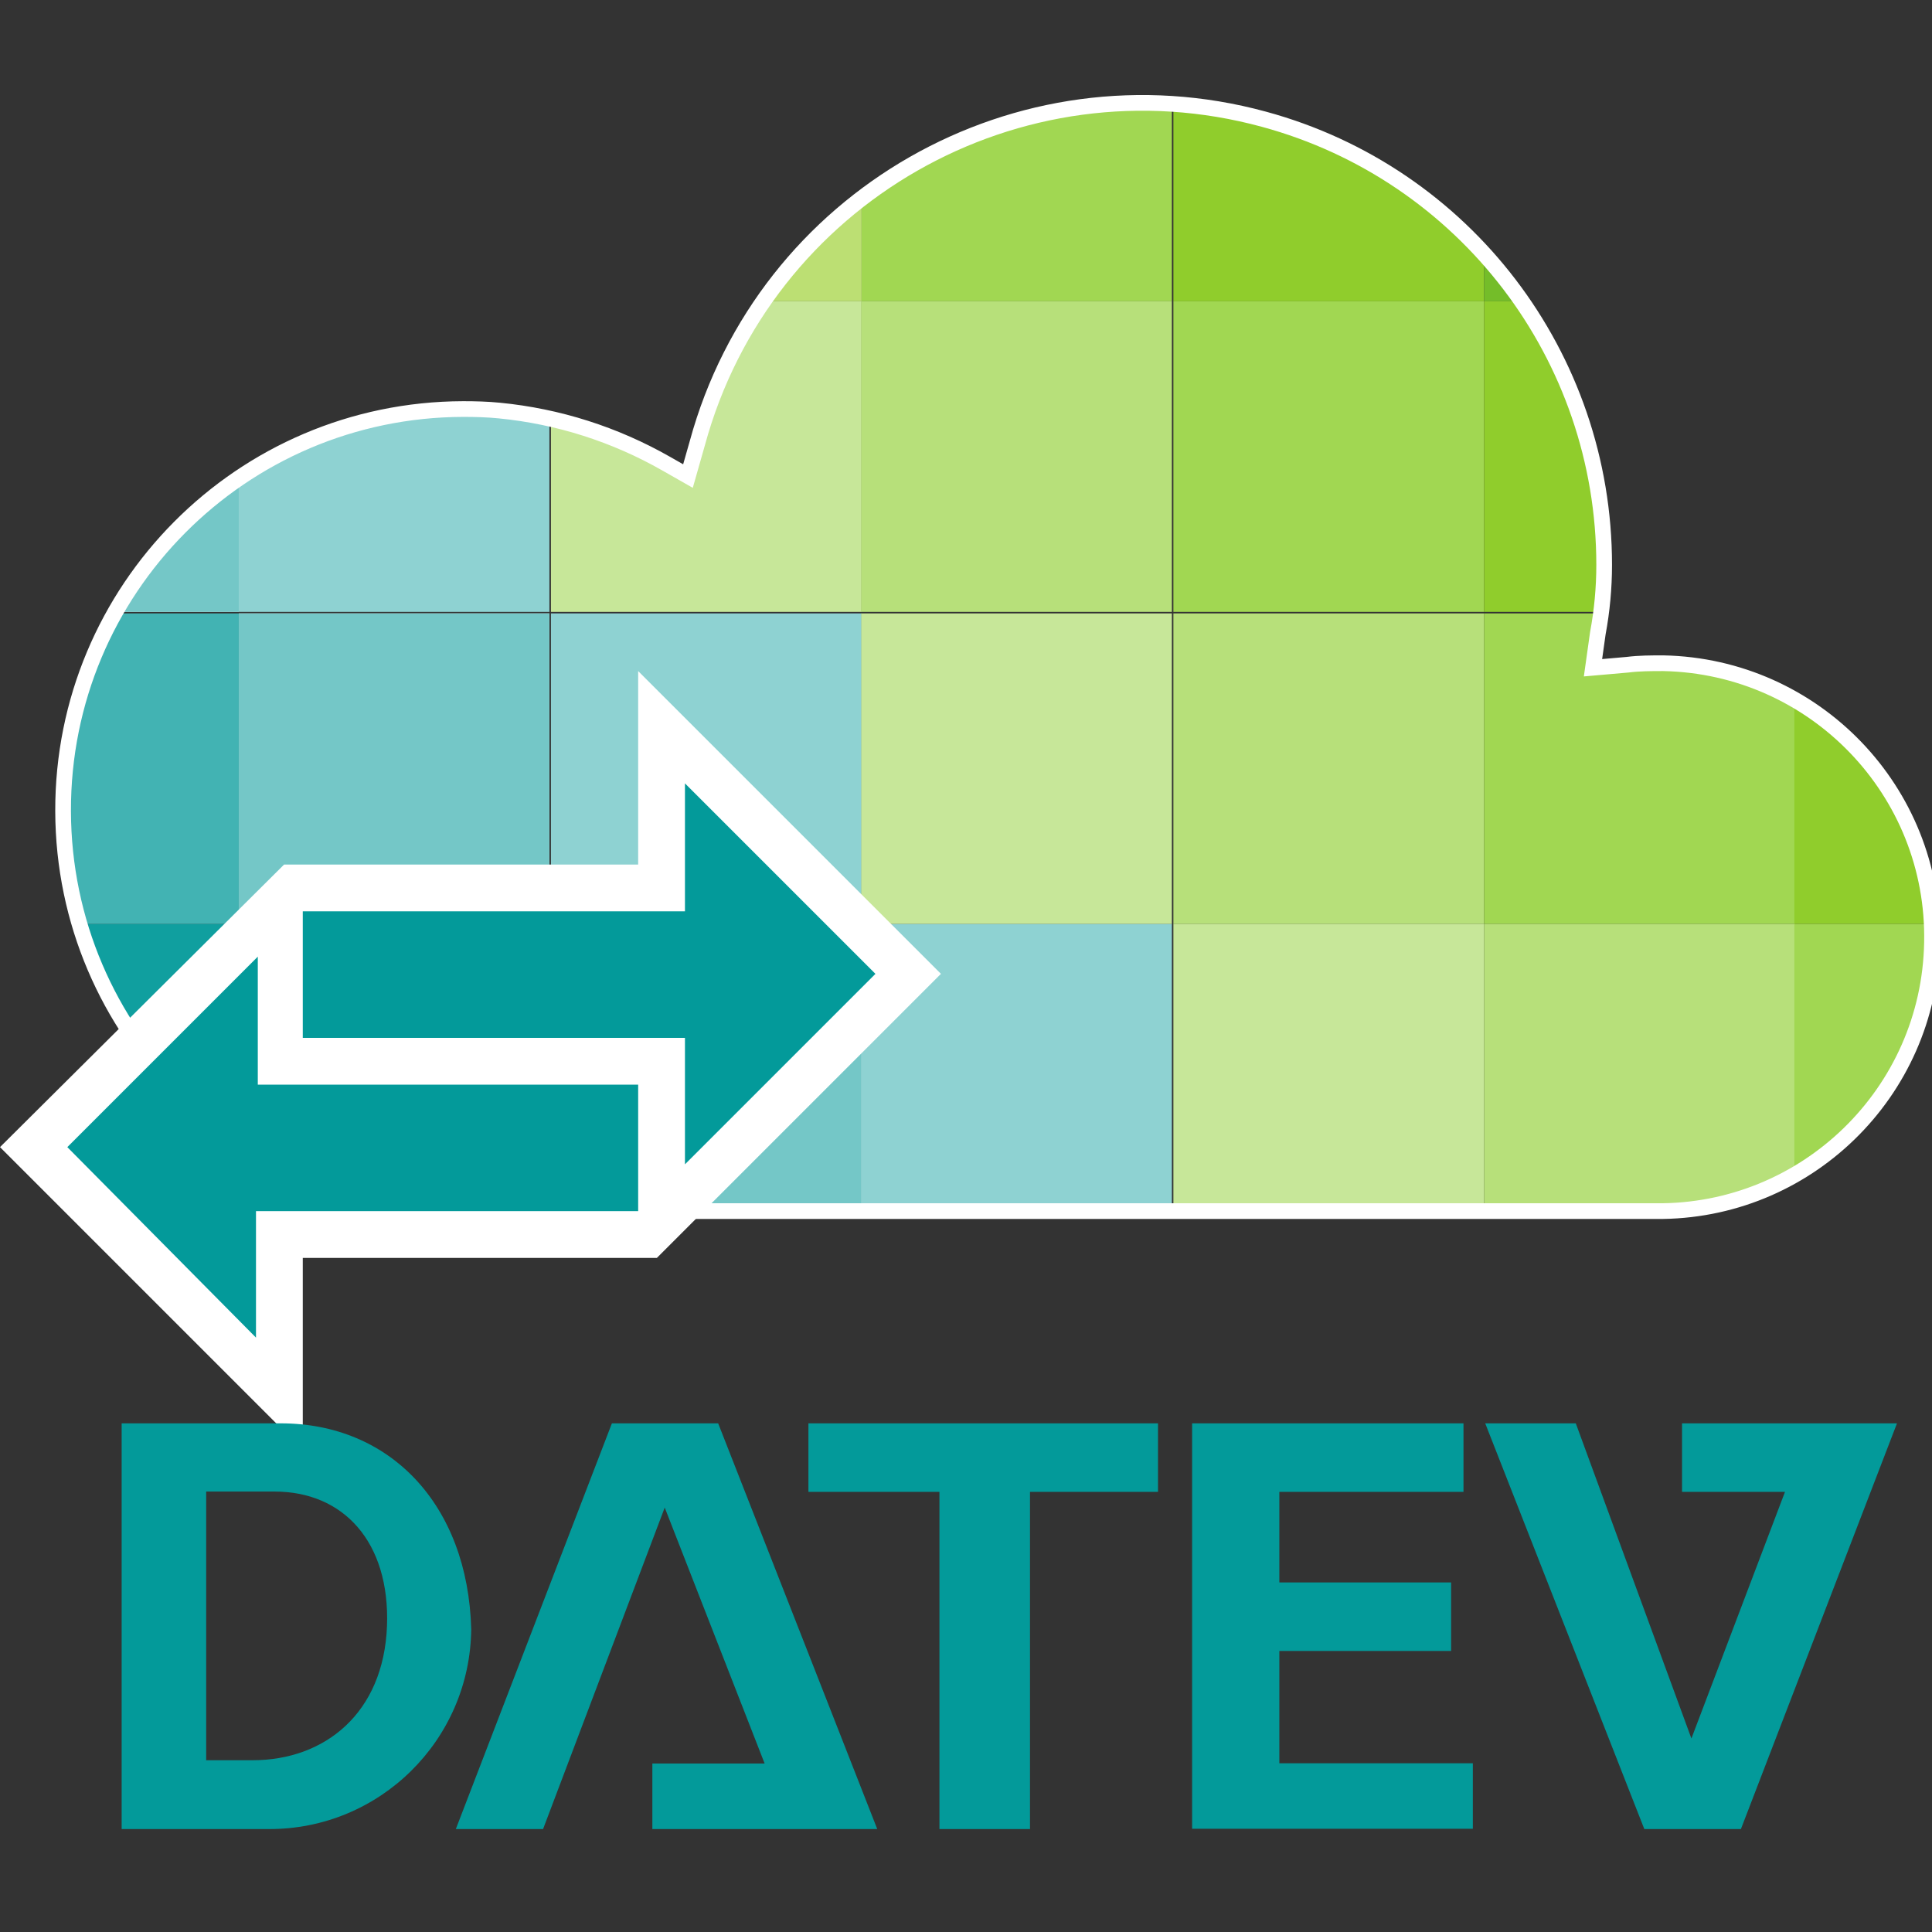
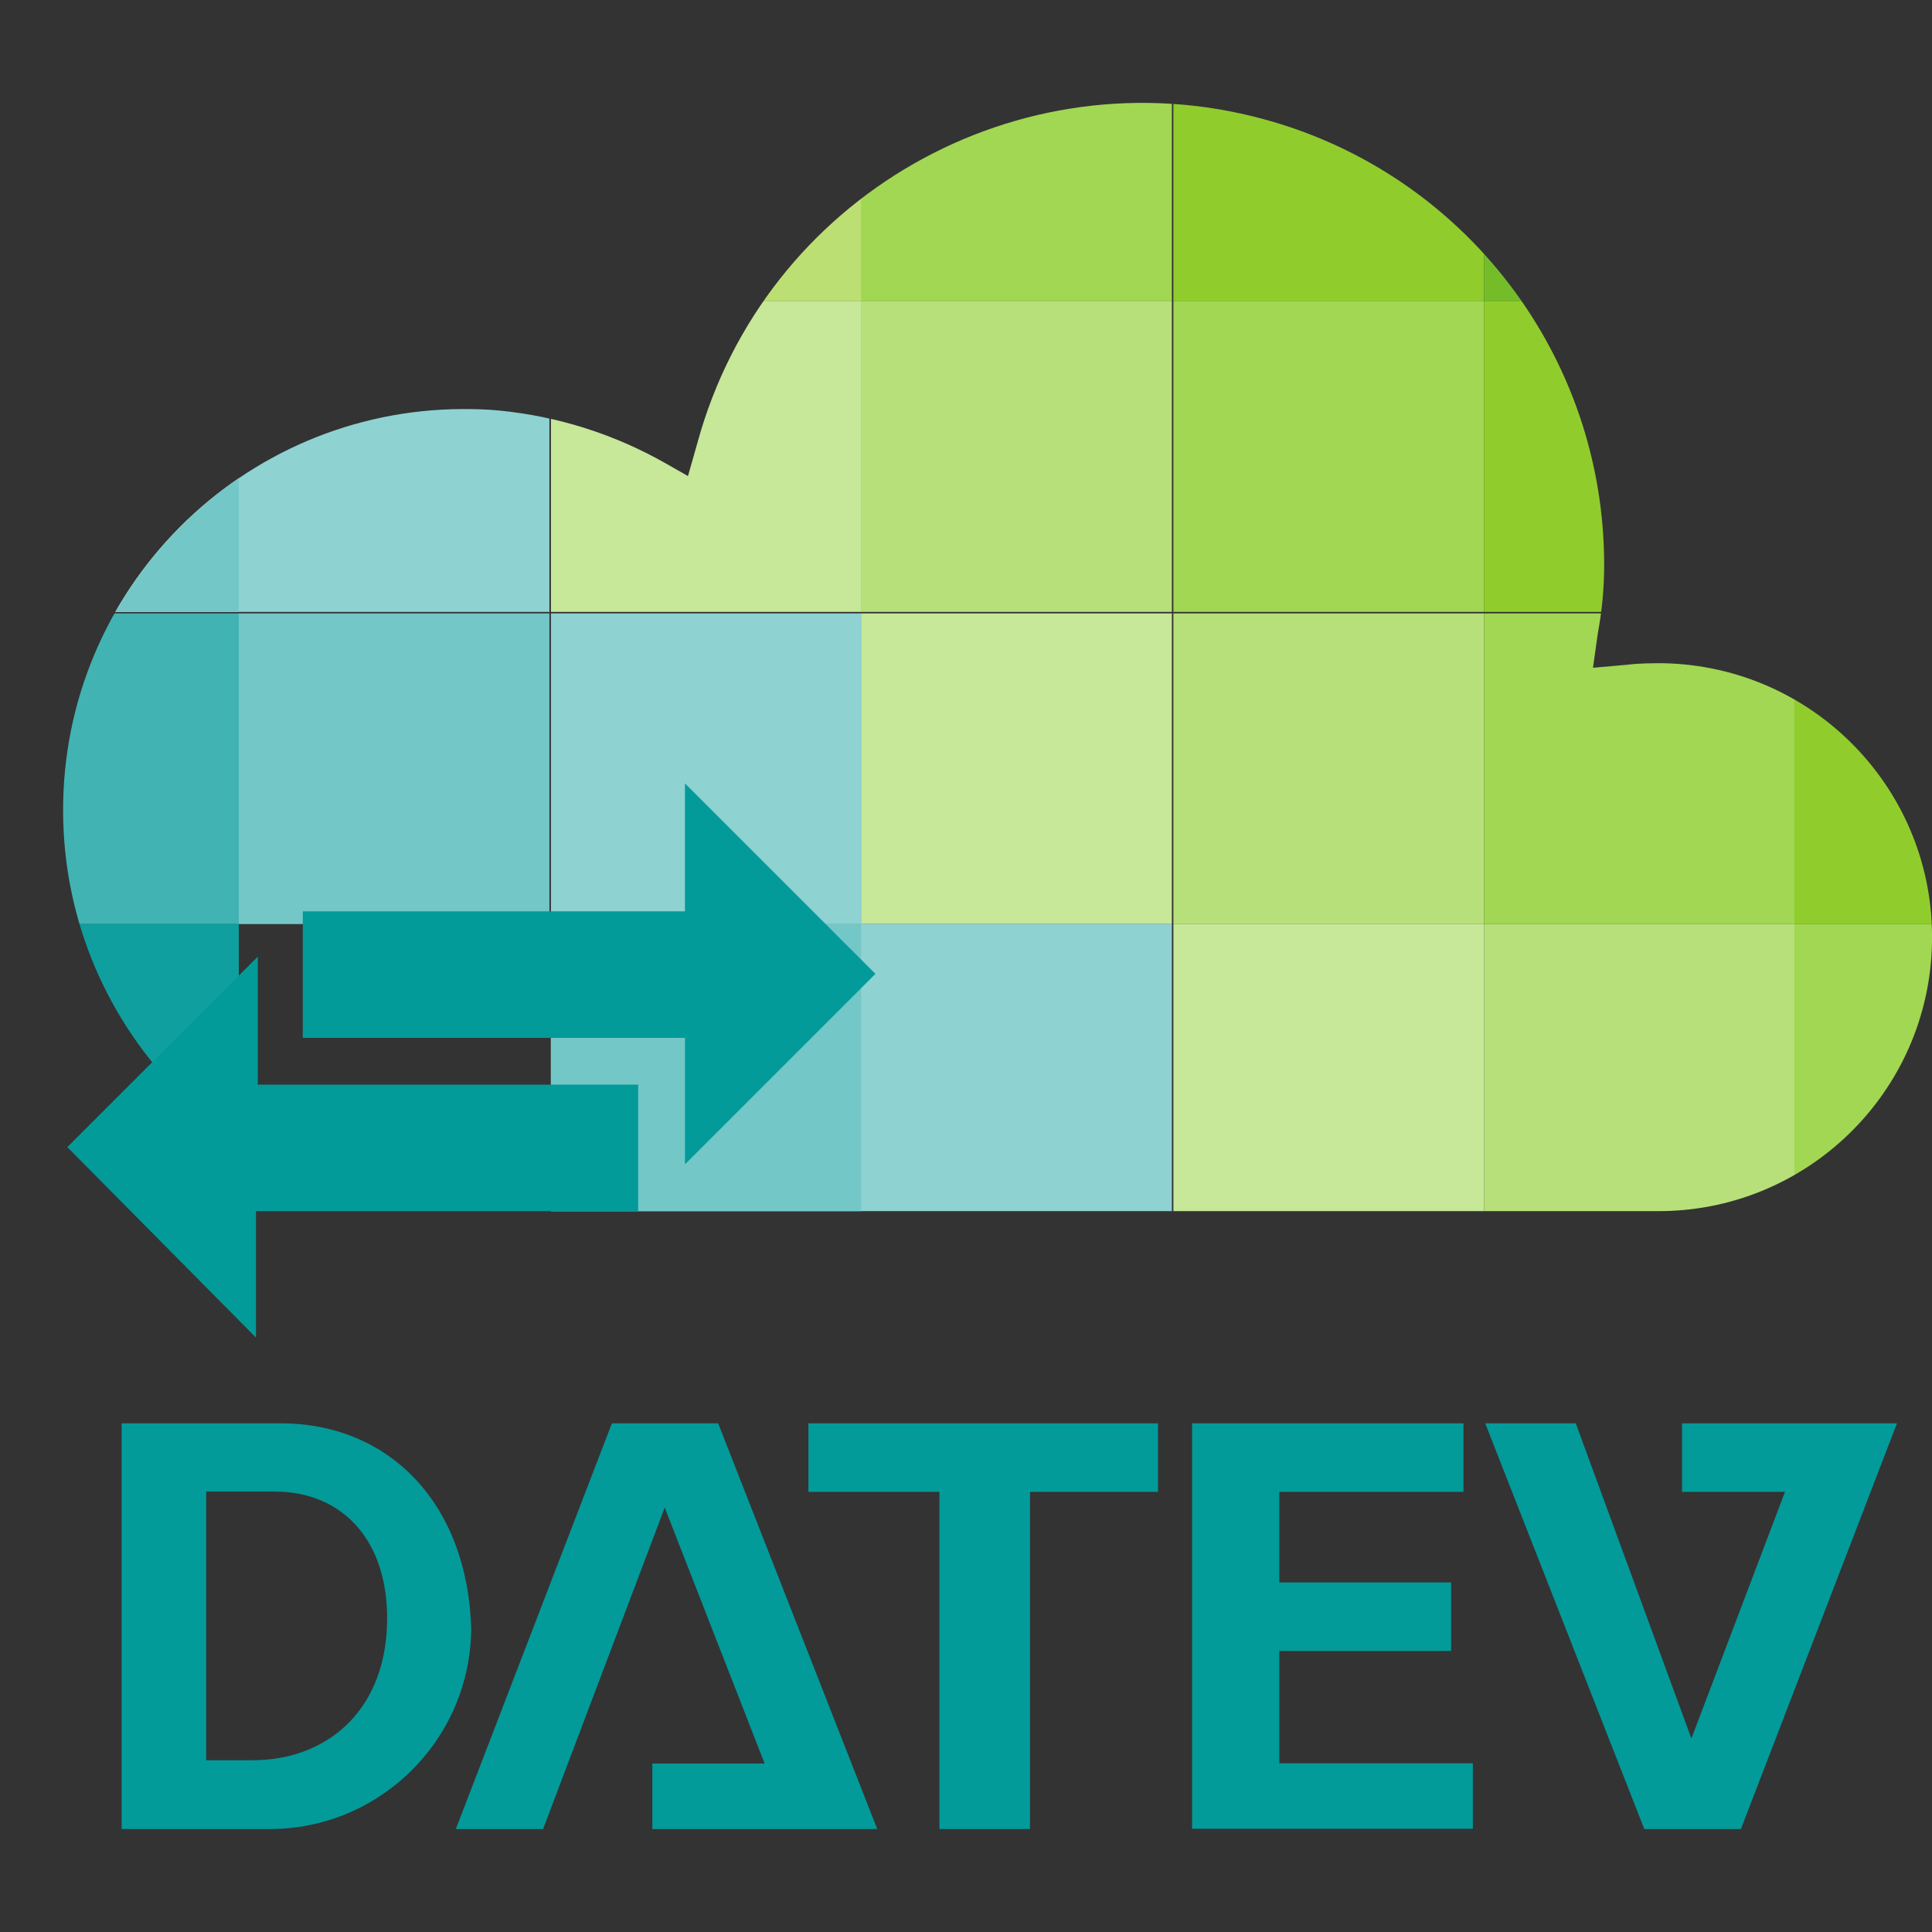
<svg xmlns="http://www.w3.org/2000/svg" id="Ebene_1" viewBox="0 0 64 64">
  <rect x="0" y="0" width="64" height="64" fill="#333333" stroke="none" />
  <defs>
    <clipPath id="clippath">
      <path d="M55.1,21.97c-.4,0-.79,0-1.19.05l-1.14.1.16-1.14c.14-.75.21-1.51.21-2.27,0-6.9-4.61-12.95-11.27-14.76-8.14-2.22-16.55,2.58-18.77,10.73l-.31,1.09-.72-.41c-1.7-.97-3.58-1.57-5.53-1.76-.4-.04-.8-.05-1.2-.05-7.34.02-13.27,5.98-13.25,13.32.02,7.34,5.98,13.27,13.32,13.25h39.44c4.97.05,9.06-3.92,9.15-8.9.1-5.01-3.89-9.15-8.9-9.25Z" fill="none" stroke="#fff" stroke-miterlimit="10" stroke-width=".52" />
    </clipPath>
  </defs>
  <g clip-path="url(#clippath)">
    <g id="Gruppe_785">
      <g id="Gruppe_781">
        <rect id="Rechteck_413" x="28.53" y="-.31" width="10.29" height="10.29" fill="#a1d752" />
        <rect id="Rechteck_414" x="38.87" y="-.31" width="10.29" height="10.29" fill="#90cd2c" />
        <rect id="Rechteck_415" x="49.16" y="-.31" width="10.29" height="10.29" fill="#74bd29" />
      </g>
      <g id="Gruppe_782">
        <rect id="Rechteck_416" x="-2.38" y="9.98" width="10.29" height="10.29" fill="#e6f5f5" />
        <rect id="Rechteck_417" x="-2.38" y="9.98" width="10.29" height="10.29" fill="#74c7c7" />
        <rect id="Rechteck_418" x="7.91" y="9.98" width="10.29" height="10.29" fill="#8ed2d2" />
        <rect id="Rechteck_419" x="18.25" y="9.98" width="10.29" height="10.29" fill="#c7e799" />
        <rect id="Rechteck_420" x="28.53" y="9.98" width="10.29" height="10.29" fill="#b7e07a" />
        <rect id="Rechteck_421" x="38.87" y="9.98" width="10.29" height="10.29" fill="#a1d752" />
        <rect id="Rechteck_422" x="49.16" y="9.98" width="10.29" height="10.29" fill="#90cd2c" />
      </g>
      <g id="Gruppe_783">
        <rect id="Rechteck_423" x="-2.38" y="20.32" width="10.29" height="10.29" fill="#42b3b3" />
-         <rect id="Rechteck_424" x="7.91" y="20.32" width="10.29" height="10.29" fill="#e6f5f5" />
        <rect id="Rechteck_425" x="7.91" y="20.32" width="10.29" height="10.29" fill="#74c7c7" />
        <rect id="Rechteck_426" x="18.25" y="20.32" width="10.29" height="10.29" fill="#8ed2d2" />
        <rect id="Rechteck_427" x="28.53" y="20.32" width="10.29" height="10.29" fill="#c7e799" />
        <rect id="Rechteck_428" x="38.87" y="20.32" width="10.29" height="10.29" fill="#b7e07a" />
        <rect id="Rechteck_429" x="49.16" y="20.32" width="10.29" height="10.29" fill="#a1d752" />
        <rect id="Rechteck_430" x="59.44" y="20.32" width="9.25" height="10.29" fill="#90cd2c" />
      </g>
      <g id="Gruppe_784">
        <rect id="Rechteck_431" x="-2.38" y="30.61" width="10.29" height="10.29" fill="#109f9f" />
-         <rect id="Rechteck_432" x="7.91" y="30.61" width="10.29" height="10.29" fill="#42b3b3" />
        <rect id="Rechteck_433" x="18.25" y="30.61" width="10.29" height="10.29" fill="#e6f5f5" />
        <rect id="Rechteck_434" x="18.25" y="30.61" width="10.29" height="10.29" fill="#74c7c7" />
        <rect id="Rechteck_435" x="28.53" y="30.61" width="10.29" height="10.29" fill="#8ed2d2" />
        <rect id="Rechteck_436" x="38.87" y="30.61" width="10.29" height="10.29" fill="#c7e799" />
        <rect id="Rechteck_437" x="49.16" y="30.61" width="10.29" height="10.29" fill="#b7e07a" />
        <rect id="Rechteck_438" x="59.44" y="30.61" width="9.25" height="10.29" fill="#a1d752" />
      </g>
      <rect id="Rechteck_439" x="18.25" y="-.31" width="10.29" height="10.29" fill="#bcdf73" />
    </g>
  </g>
-   <path d="M55.1,21.97c-.4,0-.79,0-1.19.05l-1.14.1.16-1.14c.14-.75.21-1.51.21-2.27,0-6.9-4.61-12.95-11.27-14.76-8.14-2.22-16.55,2.58-18.77,10.73l-.31,1.09-.72-.41c-1.7-.97-3.58-1.57-5.53-1.76-.4-.04-.8-.05-1.2-.05-7.34.02-13.27,5.98-13.25,13.32.02,7.34,5.98,13.27,13.32,13.25h39.44c4.97.05,9.06-3.92,9.15-8.9.1-5.01-3.89-9.15-8.9-9.25Z" fill="none" stroke="#fff" stroke-miterlimit="10" stroke-width=".52" />
-   <path id="Pfad_2384" d="M21.14,22.23v6.41h-11.73L0,38l10.03,10.03v-6.36h11.73l9.41-9.41-10.03-10.03Z" fill="#fff" />
  <path id="Pfad_2385" d="M8.48,35.93h12.66v4.19h-12.66v4.19l-6.25-6.31,6.31-6.31v4.24h-.05ZM22.69,30.19h-12.66v4.19h12.66v4.19l6.31-6.31-6.31-6.31v4.24h0Z" fill="#039a9a" />
  <path id="Pfad_2386" d="M6.82,58.31h1.55c2.38,0,4.34-1.55,4.45-4.45.1-2.79-1.45-4.45-3.72-4.45h-2.27v8.89h0ZM4.03,47.15h5.27c3.62,0,6.2,2.69,6.31,6.82-.04,3.68-3.04,6.64-6.72,6.62h-4.86v-13.44h0ZM39.49,47.15h8.99v2.27h-6.1v3h5.69v2.27h-5.69v3.72h6.41v2.17h-9.3v-13.44h0ZM21.61,60.59v-2.17h3.72l-3.31-8.48-4.03,10.65h-2.89l5.17-13.44h3.52l5.27,13.44h-7.44ZM26.78,49.42v-2.27h11.58v2.27h-4.24v11.17h-3v-11.17h-4.34ZM55.72,47.15v2.27h3.41l-3.1,8.17-3.83-10.44h-3l5.27,13.44h3.2l5.17-13.44h-7.13Z" fill="#039a9a" fill-rule="evenodd" />
</svg>